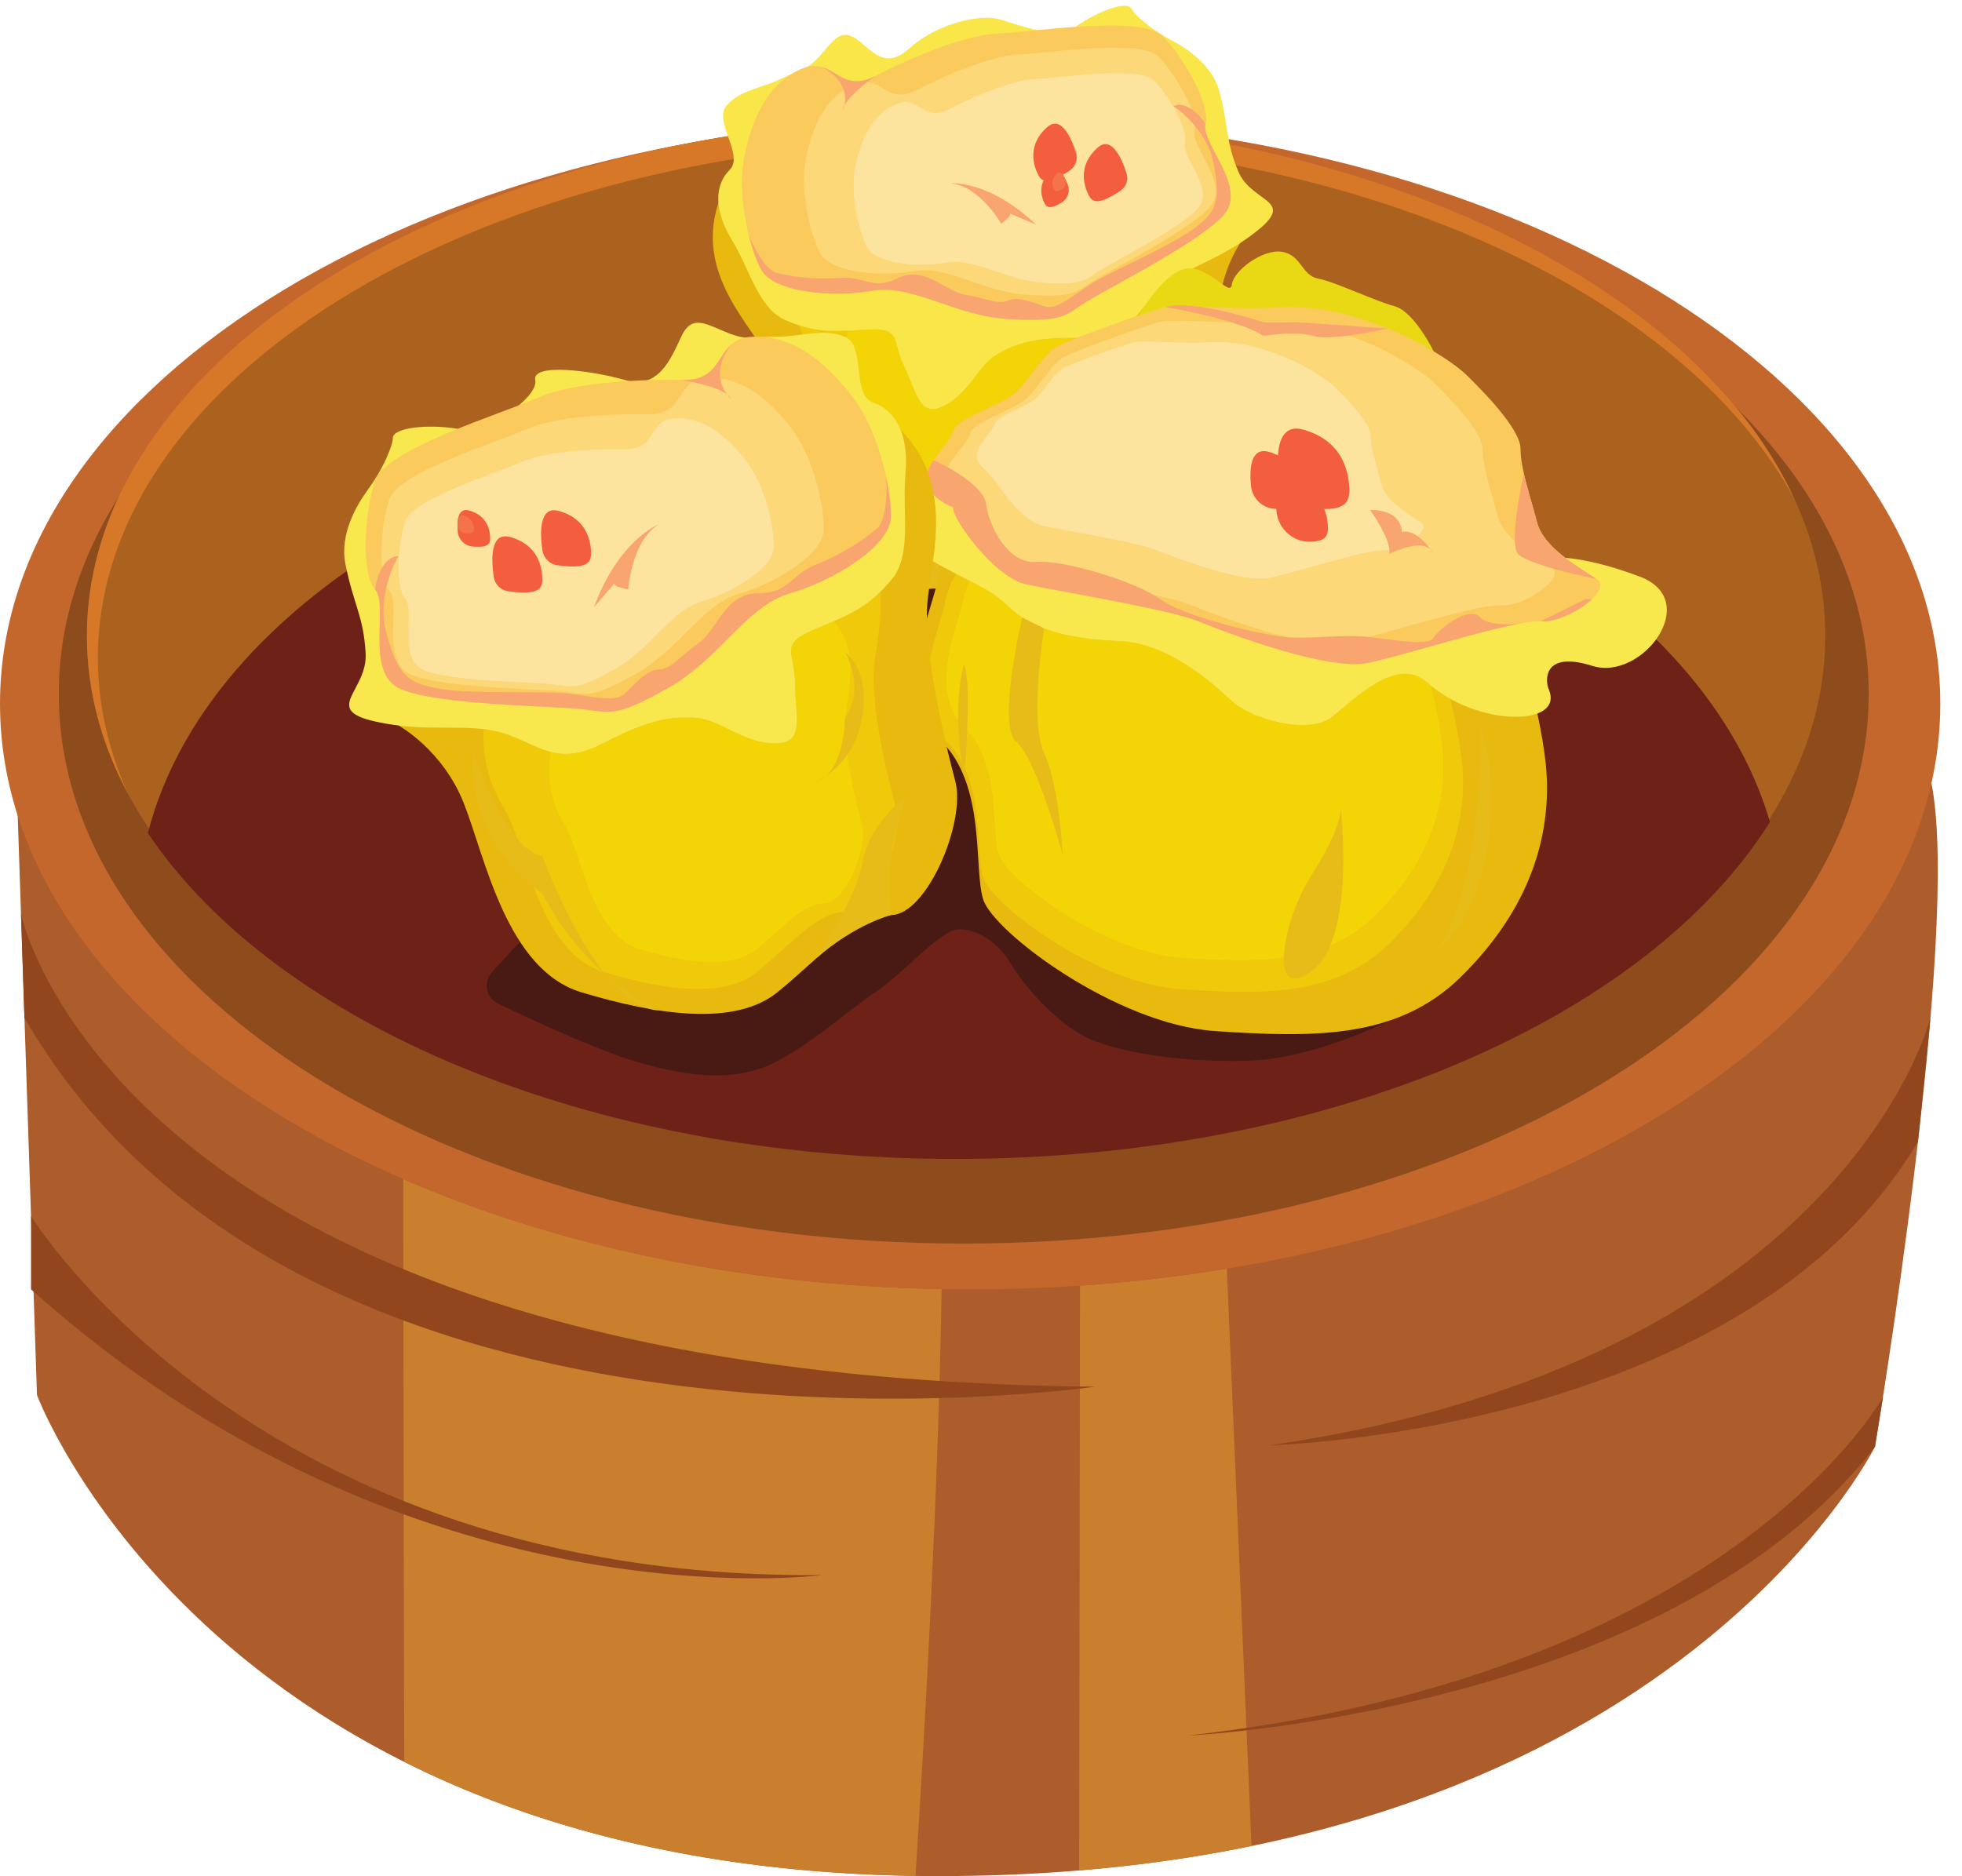
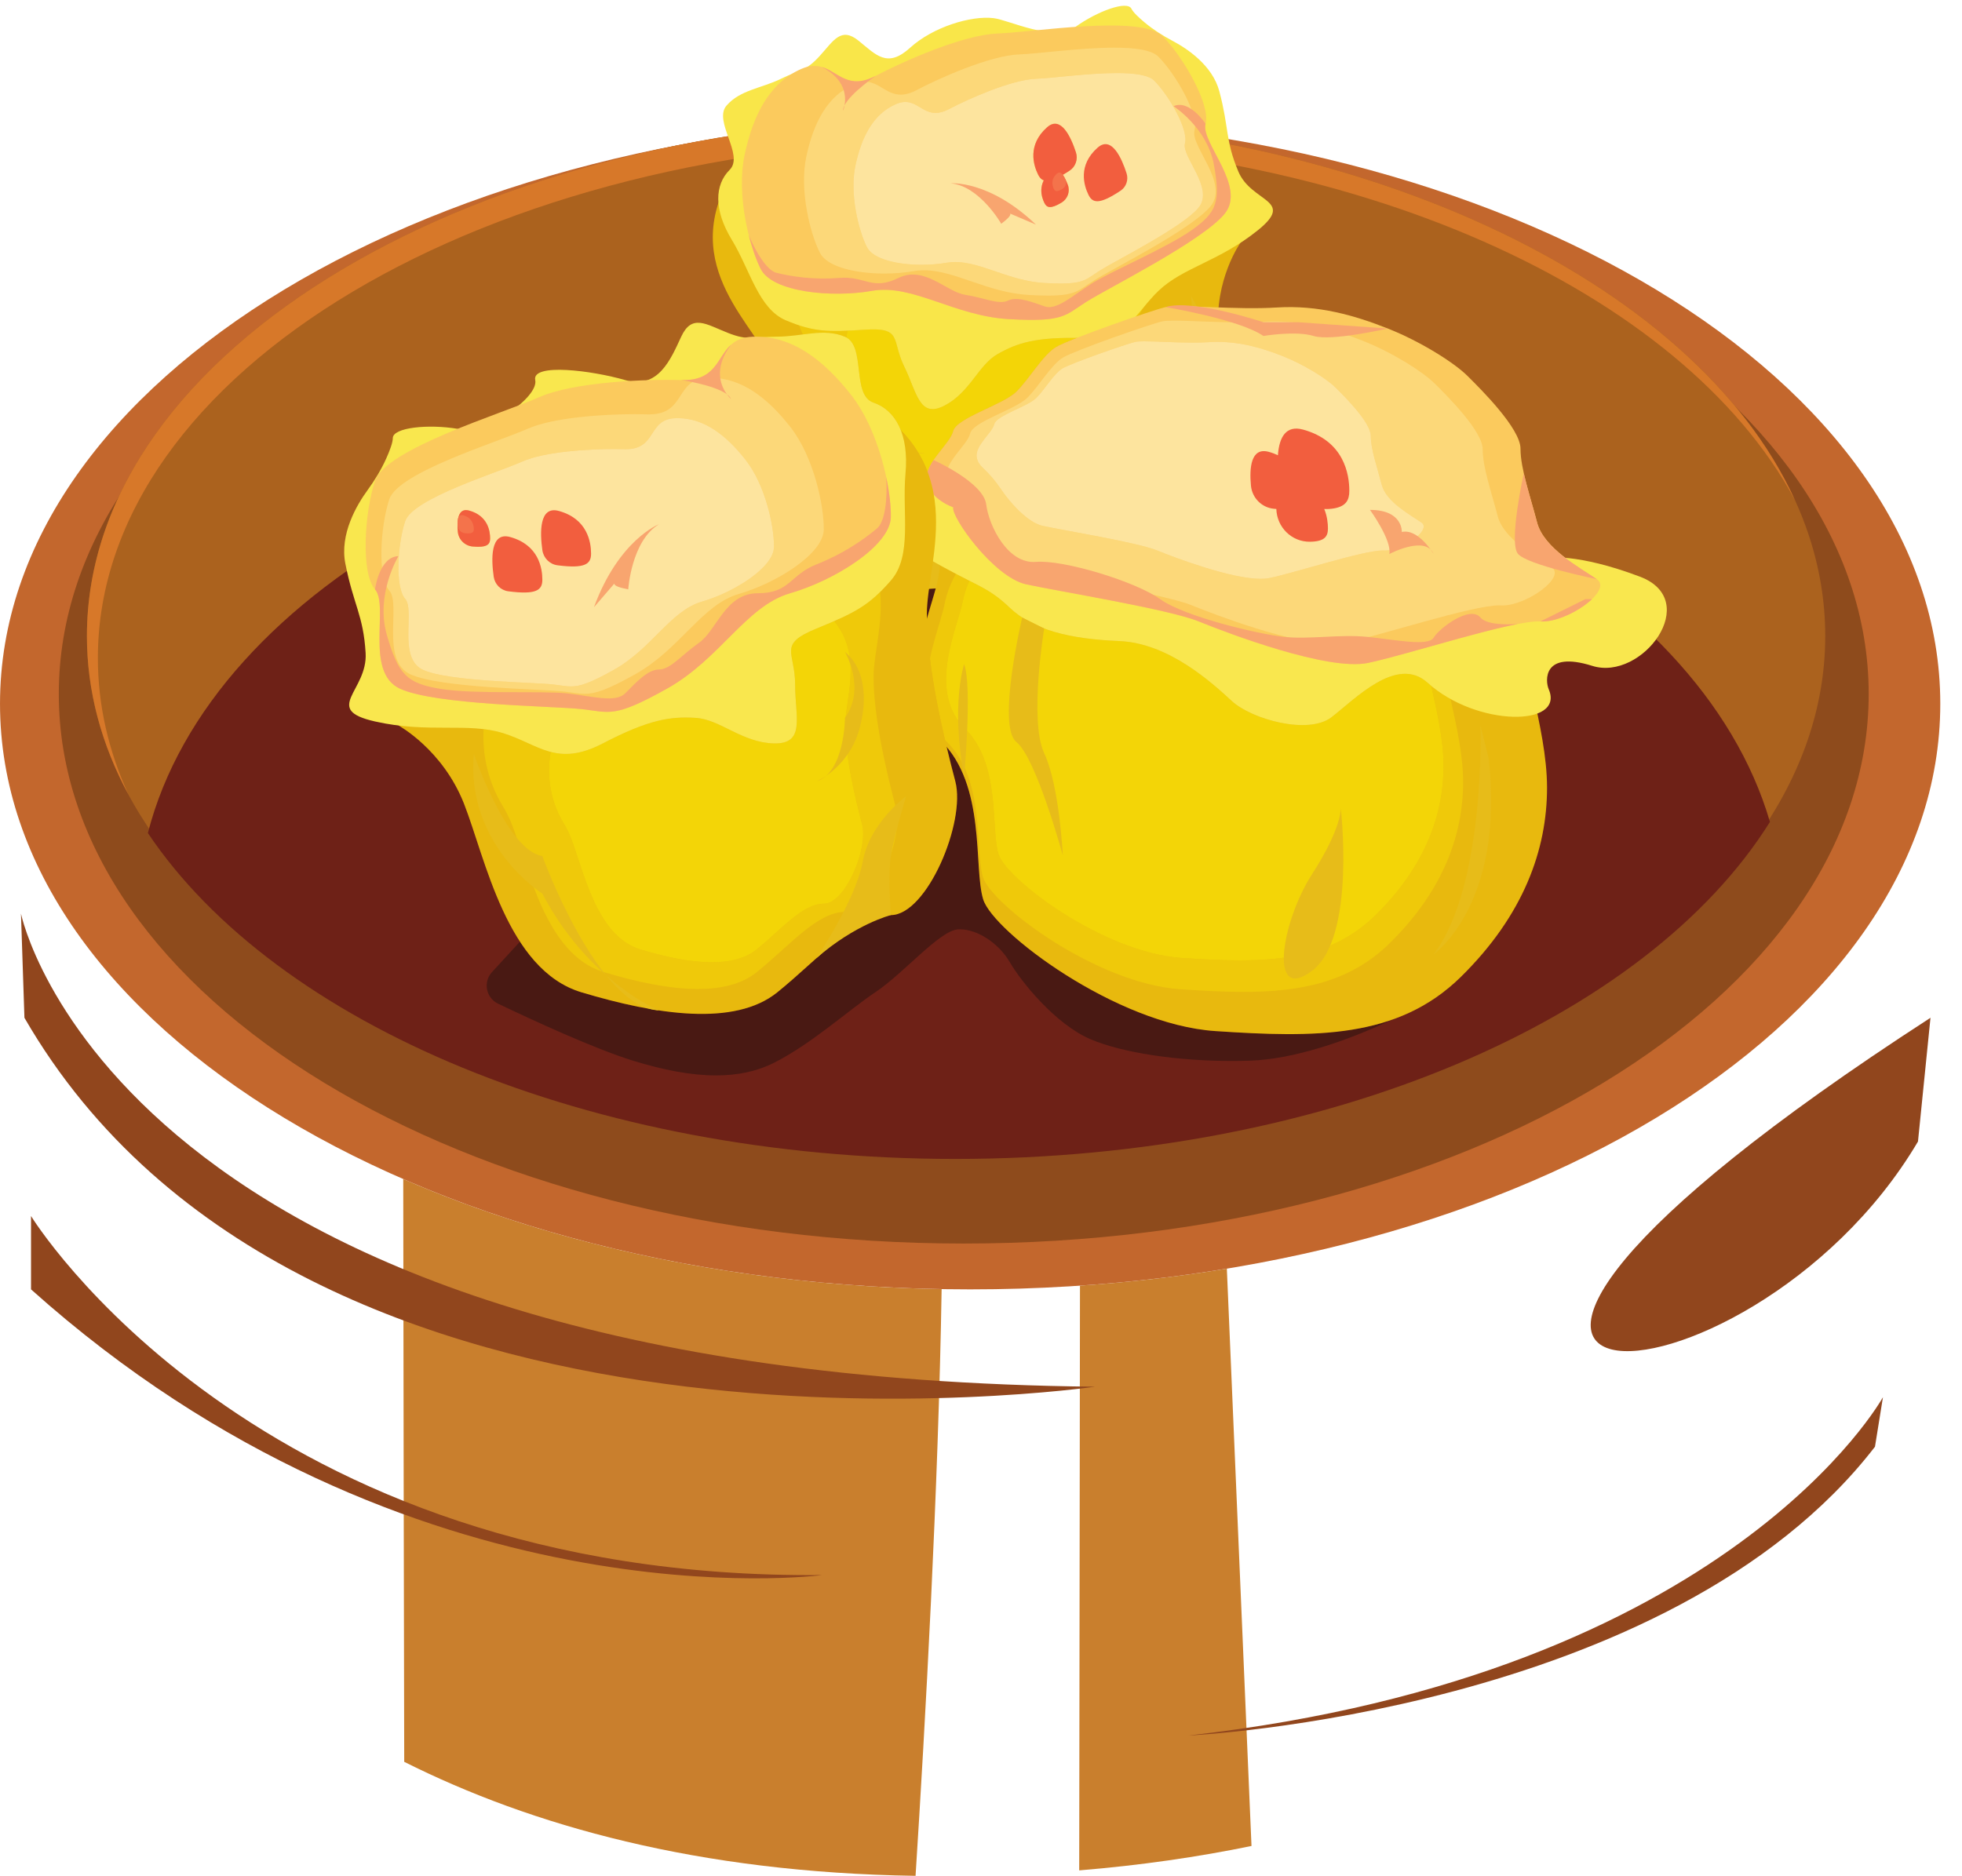
<svg xmlns="http://www.w3.org/2000/svg" height="485.6" preserveAspectRatio="xMidYMid meet" version="1.0" viewBox="46.6 54.1 507.7 485.6" width="507.7" zoomAndPan="magnify">
  <g>
    <g>
-       <path d="M 50.215 235.969 L 56.168 415.172 C 56.168 415.172 102.473 539.688 289.676 539.688 C 476.879 539.688 531.781 428.555 531.781 428.555 C 531.781 428.555 554.273 294.934 546.336 256.566 L 50.215 235.969" fill="#ac5d2b" />
-     </g>
+       </g>
    <g>
      <path d="M 283.516 539.621 C 227.246 538.785 184.035 526.586 151.199 510.113 C 151.109 468.863 151 412.711 150.945 359.27 C 190.348 376.43 238.328 386.855 290.262 387.762 C 289.418 439.641 286 500.637 283.516 539.621" fill="#c97f2d" />
    </g>
    <g>
      <path d="M 325.863 538.211 C 325.914 502.734 325.996 443.871 326.062 386.867 C 339.051 385.984 351.758 384.496 364.066 382.465 L 370.445 531.891 C 356.664 534.727 341.828 536.895 325.863 538.211" fill="#c97f2d" />
    </g>
    <g>
      <path d="M 548.68 236.254 C 548.68 319.965 436.285 387.828 297.641 387.828 C 158.996 387.828 46.602 319.965 46.602 236.254 C 46.602 152.539 158.996 84.68 297.641 84.68 C 436.285 84.68 548.68 152.539 548.68 236.254" fill="#c3672d" />
    </g>
    <g>
      <path d="M 530.156 233.723 C 530.156 312.281 425.316 375.965 295.984 375.965 C 166.656 375.965 61.816 312.281 61.816 233.723 C 61.816 155.164 166.656 91.477 295.984 91.477 C 425.316 91.477 530.156 155.164 530.156 233.723" fill="#8e4b1c" />
    </g>
    <g>
      <path d="M 518.91 218.723 C 518.91 292.754 418.215 352.77 294 352.77 C 169.789 352.77 69.094 292.754 69.094 218.723 C 69.094 144.691 169.789 84.68 294 84.68 C 418.215 84.68 518.91 144.691 518.91 218.723" fill="#ab621e" />
    </g>
    <g>
      <path d="M 71.926 224.418 C 71.926 150.387 172.621 90.375 296.836 90.375 C 397.047 90.375 481.941 129.441 511.008 183.414 C 485.004 126.516 397.707 84.68 294 84.68 C 169.789 84.68 69.094 144.691 69.094 218.723 C 69.094 233.027 72.867 246.805 79.828 259.727 C 74.684 248.477 71.926 236.641 71.926 224.418" fill="#d77829" />
    </g>
    <g>
      <path d="M 84.867 269.715 C 117.992 319.141 199.051 354.066 293.805 354.066 C 390.387 354.066 472.738 317.781 504.602 266.836 C 486.379 204.453 399.531 157.18 295.129 157.18 C 189.125 157.18 101.227 205.91 84.867 269.715" fill="#6e2117" />
    </g>
    <g>
      <path d="M 52.027 290.555 C 52.027 290.555 76.27 410.395 329.949 413.02 C 329.949 413.02 125.27 442.844 52.922 317.531 L 52.027 290.555" fill="#91461d" />
    </g>
    <g>
      <path d="M 54.629 368.844 C 54.629 368.844 112.285 463.098 259.312 461.777 C 259.312 461.777 153.062 476.008 54.629 387.828 L 54.629 368.844" fill="#91461d" />
    </g>
    <g>
-       <path d="M 546.145 317.531 C 546.145 317.531 524.148 406.418 375.281 428.164 C 375.281 428.164 498.242 425.184 542.91 349.562 L 546.145 317.531" fill="#91461d" />
+       <path d="M 546.145 317.531 C 375.281 428.164 498.242 425.184 542.91 349.562 L 546.145 317.531" fill="#91461d" />
    </g>
    <g>
      <path d="M 533.844 415.734 C 533.844 415.734 494.379 487.48 354.133 503.301 C 354.133 503.301 478.621 497.488 531.781 428.555 L 533.844 415.734" fill="#91461d" />
    </g>
    <g>
      <path d="M 231.891 332.449 C 225.363 332.449 218.164 331.027 210.383 328.629 C 200.395 325.543 184.293 318.094 175.477 313.875 C 172.34 312.375 171.559 308.27 173.91 305.707 L 181.148 297.828 C 185.141 303.969 190.246 308.895 197.074 310.941 C 207.738 314.145 218.688 316.527 228.215 316.531 C 235.969 316.531 242.781 314.949 247.742 310.941 C 258.797 302.008 267.82 290.953 277.129 290.953 C 286.438 290.953 296.57 266.91 293.809 256.359 C 293.133 253.797 292.352 250.75 291.555 247.406 C 301.59 259.301 298.562 278.945 301.023 286.902 C 303.598 295.227 335.352 319.258 361.098 320.973 C 367.73 321.414 374.078 321.762 380.129 321.762 C 389.801 321.762 398.703 320.871 406.781 318.047 C 395.012 323.609 381.301 328.238 370.156 328.629 C 368.543 328.684 366.926 328.711 365.309 328.711 C 351.09 328.711 336.969 326.574 328.805 323.09 C 319.711 319.211 310.84 308.195 307.922 303.168 C 305.098 298.297 299.605 294.633 294.98 294.633 C 294.828 294.633 294.68 294.637 294.527 294.645 C 289.812 294.895 280.469 305.988 273.238 310.828 C 266.008 315.664 256.723 324.211 246.883 329.18 C 242.387 331.449 237.375 332.453 231.891 332.449 M 420.188 310.824 C 420.785 310.363 421.375 309.887 421.961 309.387 C 421.465 309.914 420.879 310.395 420.188 310.824 M 286.449 214.238 C 286.441 213.816 286.438 213.402 286.438 212.992 C 286.438 211.047 286.672 208.867 286.992 206.52 C 287.512 206.477 288.094 206.441 288.734 206.422 C 288.117 208.676 287.266 211.34 286.449 214.238" fill="#491913" />
    </g>
    <g>
      <path d="M 367.578 116.953 C 367.578 116.953 360.793 126.461 361.895 140 C 362.992 153.543 369.957 179.059 356.641 191.387 C 343.324 203.715 328.207 214.238 315.758 211.398 C 303.312 208.559 291.664 203.203 284.156 206.879 C 276.645 210.555 258.973 195.156 257.035 185.555 C 255.102 175.953 251.445 159.078 245.852 147.652 C 240.258 136.227 219.812 119.867 239.273 94.215 C 258.734 68.562 340.754 93.055 340.754 93.055 L 367.578 116.953" fill="#e8b90e" />
    </g>
    <g>
      <path d="M 265.617 141.438 C 265.5 141.371 265.375 141.312 265.246 141.258 C 263.383 140.48 261.52 140.219 259.621 140.219 C 257.906 140.219 256.16 140.43 254.363 140.66 C 254.004 139.895 253.664 139.109 253.363 138.305 C 256.59 139.383 259.309 139.766 262.938 139.766 C 263.867 139.766 264.859 139.742 265.934 139.695 C 265.793 140.285 265.691 140.867 265.617 141.438 M 340.539 136.008 C 341.285 135.176 342.008 134.285 342.762 133.371 C 341.832 134.762 341.273 135.738 341.258 135.766 C 341.02 135.844 340.781 135.926 340.539 136.008" fill="#efc90a" />
    </g>
    <g>
      <path d="M 286.629 176.211 C 285.227 172.496 283.027 168.855 279.695 165.43 C 278.266 161.789 275.793 159.383 272.617 158.305 C 266.992 156.391 270.598 144.156 265.617 141.438 C 265.691 140.867 265.793 140.285 265.934 139.695 C 267.273 139.637 268.746 139.551 270.395 139.438 C 271.215 139.383 271.945 139.355 272.598 139.355 C 279.754 139.355 277.5 142.656 280.566 148.922 C 283.289 154.48 284.152 159.984 287.938 159.984 C 288.805 159.984 289.824 159.695 291.055 159.055 C 297.66 155.602 299.746 148.57 304.797 145.715 C 309.441 143.09 313.84 141.555 323.945 141.555 C 324.363 141.555 324.789 141.555 325.227 141.562 C 322.711 142.551 320.754 143.391 319.902 143.898 C 316.469 145.938 313.039 152.066 309.605 155.469 C 306.172 158.871 294.062 162.277 293.25 165.68 C 292.586 168.477 287.824 172.336 286.629 176.211" fill="#f3d507" />
    </g>
    <g>
      <path d="M 342.785 59.906 C 345.012 61.762 347.461 63.32 350.02 64.676 C 353.723 66.633 360.332 70.973 362.129 77.742 C 364.66 87.305 363.629 90.324 367.027 98.461 C 370.422 106.602 381.977 105.734 372.062 113.719 C 362.152 121.707 352.801 123.312 346.5 129.262 C 340.199 135.215 338.859 141.887 326.734 141.59 C 314.609 141.293 309.852 142.859 304.797 145.715 C 299.746 148.57 297.66 155.602 291.055 159.055 C 284.453 162.504 283.91 155.754 280.566 148.922 C 277.223 142.086 280.211 138.781 270.395 139.438 C 260.582 140.098 257.035 139.984 249.949 137.004 C 242.867 134.027 240.715 123.98 235.977 116.184 C 231.238 108.391 231.531 101.926 235.402 98.07 C 239.273 94.215 231.07 85.453 234.617 81.406 C 238.164 77.359 243.52 77.004 248.73 74.477 C 253.941 71.945 255.145 72.516 258.734 68.562 C 262.328 64.605 264.219 60.938 268.809 64.668 C 273.398 68.402 276.227 71.797 282.125 66.441 C 288.023 61.082 297.895 58.082 303.715 58.797 C 307.789 59.297 319.281 65.078 324.891 61.059 C 330.496 57.035 338.289 54.137 339.383 56.367 C 339.828 57.281 341.254 58.629 342.785 59.906" fill="#f9e649" />
    </g>
    <g>
      <path d="M 273.238 73.715 C 279.934 70.168 295.684 63.098 304.738 62.773 C 313.793 62.449 341.957 57.867 347.465 63.469 C 352.973 69.07 359.891 81.324 358.559 86.133 C 357.227 90.945 369.262 102.348 363.508 109.418 C 357.754 116.488 333.312 128.676 327.688 132.238 C 322.059 135.801 321.961 137.484 307.762 136.707 C 293.559 135.934 282.781 127.523 272.273 129.375 C 261.77 131.223 246.484 129.723 243.449 123.719 C 240.414 117.719 237.109 104.383 239.273 94.215 C 241.438 84.047 245.59 75.586 253.941 71.945 C 257.914 70.215 260.301 71.684 262.738 73.148 C 265.434 74.77 268.195 76.387 273.238 73.715" fill="#fbca5d" />
    </g>
    <g>
      <path d="M 317.84 130.609 C 316.461 130.609 314.844 130.559 312.918 130.453 C 302.141 129.863 293.703 124.051 285.664 124.051 C 284.781 124.051 283.906 124.121 283.035 124.277 C 280.699 124.688 278.082 124.902 275.449 124.902 C 268.109 124.902 260.641 123.234 258.758 119.516 C 256.199 114.461 253.418 103.227 255.242 94.664 C 257.062 86.102 260.559 78.973 267.594 75.91 C 268.676 75.441 269.613 75.25 270.461 75.25 C 272.242 75.25 273.609 76.086 275.004 76.926 C 276.395 77.762 277.812 78.598 279.68 78.598 C 280.855 78.598 282.207 78.27 283.844 77.402 C 289.484 74.414 302.746 68.457 310.371 68.184 C 315.145 68.016 326.215 66.438 334.969 66.438 C 340.211 66.438 344.621 67.004 346.359 68.77 C 350.996 73.488 356.824 83.809 355.703 87.859 C 354.582 91.91 364.715 101.516 359.871 107.469 C 355.023 113.422 334.441 123.688 329.699 126.688 C 325.723 129.207 325.027 130.609 317.84 130.609 M 293.773 121.918 C 300.598 121.918 307.762 126.852 316.914 127.352 C 318.547 127.441 319.918 127.484 321.086 127.484 C 327.191 127.484 327.785 126.293 331.16 124.156 C 335.184 121.605 352.656 112.895 356.77 107.84 C 360.887 102.785 352.281 94.629 353.234 91.191 C 354.184 87.754 349.238 78.992 345.301 74.988 C 343.824 73.488 340.082 73.008 335.633 73.008 C 328.199 73.008 318.805 74.344 314.754 74.488 C 308.277 74.719 297.02 79.777 292.23 82.312 C 290.84 83.051 289.691 83.328 288.695 83.328 C 287.109 83.328 285.906 82.617 284.727 81.91 C 283.543 81.199 282.379 80.488 280.867 80.488 C 280.148 80.488 279.352 80.648 278.434 81.047 C 272.461 83.648 269.496 89.699 267.949 96.969 C 266.398 104.238 268.762 113.773 270.934 118.066 C 272.531 121.223 278.871 122.637 285.102 122.637 C 287.34 122.637 289.559 122.457 291.543 122.105 C 292.285 121.977 293.027 121.918 293.773 121.918" fill="#fcd879" />
    </g>
    <g>
      <path d="M 321.086 127.484 C 319.918 127.484 318.547 127.441 316.914 127.352 C 307.762 126.852 300.598 121.918 293.773 121.918 C 293.027 121.918 292.285 121.977 291.543 122.105 C 289.559 122.457 287.34 122.637 285.102 122.637 C 278.871 122.637 272.531 121.223 270.934 118.066 C 268.762 113.773 266.398 104.238 267.949 96.969 C 269.496 89.699 272.461 83.648 278.434 81.047 C 279.352 80.648 280.148 80.488 280.867 80.488 C 282.379 80.488 283.543 81.199 284.727 81.91 C 285.906 82.617 287.109 83.328 288.695 83.328 C 289.691 83.328 290.84 83.051 292.23 82.312 C 297.02 79.777 308.277 74.719 314.754 74.488 C 318.805 74.344 328.199 73.008 335.633 73.008 C 340.082 73.008 343.824 73.488 345.301 74.988 C 349.238 78.992 354.184 87.754 353.234 91.191 C 352.281 94.629 360.887 102.785 356.77 107.84 C 352.656 112.895 335.184 121.605 331.16 124.156 C 327.785 126.293 327.191 127.484 321.086 127.484 M 316.691 100.777 C 315.492 103.129 316.262 105.422 316.848 106.621 C 317.172 107.277 317.59 107.699 318.332 107.699 C 319.004 107.699 319.938 107.355 321.305 106.531 C 322.871 105.59 323.566 103.652 322.918 101.941 C 322.672 101.285 322.375 100.609 322.031 100.004 C 321.914 99.766 321.781 99.539 321.641 99.348 C 322.176 99.035 322.762 98.672 323.395 98.254 C 324.938 97.234 325.59 95.297 325.016 93.539 C 324.012 90.465 322.148 86.125 319.605 86.125 C 318.965 86.125 318.281 86.402 317.559 87.039 C 312.391 91.617 314.035 96.855 315.207 99.25 C 315.574 99.996 316.02 100.547 316.691 100.777" fill="#fde49e" />
    </g>
    <g>
      <path d="M 336.566 103.461 C 338.035 102.48 338.656 100.637 338.117 98.953 C 336.879 95.109 334.254 89.105 330.617 92.324 C 325.449 96.902 327.094 102.141 328.266 104.535 C 329.305 106.656 331 107.164 336.566 103.461" fill="#f25e3e" />
    </g>
    <g>
      <path d="M 323.395 98.254 C 324.938 97.234 325.59 95.297 325.016 93.539 C 323.762 89.691 321.152 83.859 317.559 87.039 C 312.391 91.617 314.035 96.855 315.207 99.25 C 316.238 101.359 317.918 101.871 323.395 98.254" fill="#f25e3e" />
    </g>
    <g>
      <path d="M 321.305 106.531 C 322.871 105.59 323.566 103.652 322.918 101.941 C 322.016 99.547 320.449 96.82 318.387 98.648 C 315.012 101.637 316.082 105.055 316.848 106.621 C 317.465 107.875 318.43 108.266 321.305 106.531" fill="#f25e3e" />
    </g>
    <g>
      <path d="M 322.031 100.004 C 321.902 99.777 321.766 99.559 321.625 99.355 C 321.629 99.355 321.637 99.352 321.641 99.348 C 321.781 99.539 321.914 99.766 322.031 100.004" fill="#feebba" />
    </g>
    <g>
      <path d="M 321.625 99.355 C 321.57 99.281 321.516 99.203 321.461 99.133 C 321.52 99.199 321.582 99.27 321.641 99.348 C 321.637 99.352 321.629 99.355 321.625 99.355" fill="#f4734b" />
    </g>
    <g>
      <path d="M 320.051 103.566 C 319.68 103.566 319.473 103.355 319.312 103.031 C 318.934 102.254 318.398 100.551 320.078 99.062 C 320.312 98.855 320.535 98.766 320.742 98.766 C 321.004 98.766 321.242 98.906 321.461 99.133 C 321.516 99.203 321.57 99.281 321.625 99.355 C 321.766 99.559 321.902 99.777 322.031 100.004 C 322.145 100.23 322.246 100.469 322.332 100.703 C 322.656 101.551 322.309 102.516 321.531 102.984 C 320.852 103.395 320.383 103.566 320.051 103.566" fill="#f4734b" />
    </g>
    <g>
      <path d="M 354.754 130.598 C 354.754 130.598 357.742 154.105 350.887 158.926 C 350.887 158.926 354.914 196.234 342.324 203.078 C 342.324 203.078 354.082 189.926 354.727 166.773 C 354.727 166.773 365.785 148.898 354.754 130.598" fill="#e7bc19" />
    </g>
    <g>
      <path d="M 304.105 208.262 C 304.105 208.262 290.004 200.195 284.539 192.801 C 279.078 185.406 268.84 183.617 268.84 183.617 C 268.84 183.617 275.422 190.719 278.121 194.547 C 280.82 198.375 284.156 206.879 284.156 206.879 C 284.156 206.879 292.453 205.129 304.105 208.262" fill="#e7bc19" />
    </g>
    <g>
      <path d="M 266.84 147.234 C 266.84 147.234 266.059 156.926 273.578 160.996 C 273.578 160.996 279.184 172.367 286.039 171.355 C 286.039 171.355 276.941 171.895 270.551 163.414 C 270.551 163.414 263.285 155.027 266.84 147.234" fill="#e7bc19" />
    </g>
    <g>
      <path d="M 247.523 124.715 C 251.598 125.711 257.18 126.559 263.852 126.031 C 270.523 125.508 272.273 129.375 279.051 126.059 C 285.824 122.742 291.391 129.621 296.383 130.406 C 301.371 131.188 305.059 133.07 307.477 131.887 C 309.895 130.699 313.945 132.402 316.98 133.422 C 320.016 134.445 324.141 130.637 329.043 127.52 C 333.949 124.398 348.484 118.258 354.988 113.656 C 361.488 109.055 362.465 106.348 360.723 96.746 C 358.98 87.148 350.273 81.59 350.273 81.59 C 354.355 79.734 358.559 86.133 358.559 86.133 C 357.227 90.945 369.262 102.348 363.508 109.418 C 357.754 116.488 333.312 128.676 327.688 132.238 C 322.059 135.801 321.961 137.484 307.762 136.707 C 293.559 135.934 282.781 127.523 272.273 129.375 C 261.77 131.223 246.484 129.723 243.449 123.719 C 242.359 121.57 241.242 118.465 240.348 114.91 C 242.289 119.637 245.168 124.141 247.523 124.715" fill="#f8a56f" />
    </g>
    <g>
      <path d="M 305.688 112.016 C 305.688 112.016 300.098 102.223 292.629 101.555 C 292.629 101.555 302.555 100.66 314.672 112.238 L 307.676 109.246 C 307.676 109.246 309.312 109.309 305.688 112.016" fill="#f8a56f" />
    </g>
    <g>
      <path d="M 259.219 71.434 C 263.512 72.656 266.078 77.508 273.238 73.715 C 273.238 73.715 266.781 78.137 265.145 81.363 C 265.551 79.105 265.434 74.574 259.219 71.434" fill="#f8a56f" />
    </g>
    <g>
      <path d="M 264.766 82.762 C 264.746 82.34 264.891 81.867 265.145 81.363 C 264.992 82.223 264.766 82.762 264.766 82.762" fill="#f8a56f" />
    </g>
    <g>
      <path d="M 288.961 180.918 C 288.961 180.918 291.488 195.742 288.961 205.574 C 286.434 215.41 278.285 234.16 290.082 245.812 C 301.879 257.465 298.449 278.578 301.023 286.902 C 303.598 295.227 335.352 319.258 361.098 320.973 C 386.844 322.688 408.301 322.996 424.605 306.965 C 440.914 290.934 446.922 273.941 446.922 257.98 C 446.922 242.016 439.195 223.051 440.055 211.078 C 440.914 199.105 309.512 171.309 288.961 180.918" fill="#e8b90e" />
    </g>
    <g>
      <path d="M 368.332 310.828 C 363.184 310.828 357.777 310.531 352.129 310.152 C 330.203 308.691 303.164 288.23 300.969 281.141 C 298.777 274.051 301.699 256.074 291.656 246.152 C 291.477 245.973 291.301 245.797 291.133 245.613 C 289.629 239.145 288.125 231.73 287.238 224.578 C 288.238 219.723 289.844 215.211 290.699 211.887 C 290.805 211.469 290.902 211.039 290.988 210.602 C 291.559 207.734 292.574 205.051 293.957 202.629 C 295.254 203.305 296.395 203.883 297.426 204.406 C 296.668 206.086 296.09 207.879 295.715 209.754 C 295.637 210.16 295.547 210.559 295.445 210.949 C 293.449 218.711 287.02 233.512 296.332 242.711 C 305.645 251.91 302.938 268.578 304.969 275.148 C 307 281.719 332.07 300.688 352.395 302.043 C 357.629 302.395 362.641 302.668 367.414 302.668 C 381.176 302.668 392.973 300.383 402.531 290.988 C 415.402 278.332 420.145 264.918 420.145 252.316 C 420.145 245.695 418.465 238.422 416.965 231.641 C 418.516 232.93 420.199 234.059 421.957 235.031 C 423.527 242.113 425.207 249.637 425.207 256.512 C 425.207 270.105 420.094 284.574 406.207 298.227 C 395.898 308.359 383.176 310.828 368.332 310.828" fill="#efc90a" />
    </g>
    <g>
      <path d="M 367.414 302.668 C 362.641 302.668 357.629 302.395 352.395 302.043 C 332.07 300.688 307 281.719 304.969 275.148 C 302.938 268.578 305.645 251.91 296.332 242.711 C 287.02 233.512 293.449 218.711 295.445 210.949 C 295.547 210.559 295.637 210.16 295.715 209.754 C 296.09 207.879 296.668 206.086 297.426 204.406 C 301.766 206.605 304.172 207.84 307.887 211.391 C 313.895 217.129 323.336 219.496 336.211 220.027 C 349.082 220.559 360.246 230.859 365.391 235.578 C 368.941 238.836 376.98 241.77 383.602 241.77 C 386.578 241.77 389.27 241.176 391.137 239.75 C 395.773 236.199 403.328 228.5 410.199 228.5 C 412.23 228.5 414.203 229.172 416.023 230.824 C 416.332 231.102 416.645 231.375 416.965 231.641 C 418.465 238.422 420.145 245.695 420.145 252.316 C 420.145 264.918 415.402 278.332 402.531 290.988 C 392.973 300.383 381.176 302.668 367.414 302.668" fill="#f3d507" />
    </g>
    <g>
-       <path d="M 341.258 135.766 C 341.258 135.766 348.227 123.582 354.234 123.582 C 360.238 123.582 364.949 131.184 365.391 127.664 C 365.836 124.148 373.387 118.43 378.398 119.289 C 383.41 120.148 383.41 125.414 387.703 126.215 C 391.996 127.012 402.293 131.973 407.441 133.355 C 412.59 134.738 417.582 145.035 417.582 145.035 C 417.582 145.035 345.445 151.383 341.258 135.766" fill="#e9d915" />
-     </g>
+       </g>
    <g>
      <path d="M 286.434 176.578 C 286.434 176.578 273.559 190.961 286.434 198.465 C 299.305 205.969 301.879 205.652 307.887 211.391 C 313.895 217.129 323.336 219.496 336.211 220.027 C 349.082 220.559 360.246 230.859 365.391 235.578 C 370.539 240.301 385.129 244.348 391.137 239.75 C 397.145 235.148 408.047 223.586 416.023 230.824 C 428.586 242.219 451.586 242.316 447.355 232.496 C 446.438 230.363 445.762 222.395 458.637 226.449 C 471.508 230.5 487.258 209.523 470.949 203.355 C 454.645 197.188 446.922 198.465 446.922 198.465 L 286.434 176.578" fill="#f9e74e" />
    </g>
    <g>
      <path d="M 293.297 185.418 C 292.438 187.461 303.598 203.496 312.18 205.352 C 320.762 207.203 349.082 211.793 356.809 214.945 C 364.531 218.094 390.277 227.832 400.578 225.688 C 410.875 223.539 438.34 214.516 445.203 214.945 C 452.07 215.371 464.086 206.922 459.793 204 C 455.504 201.078 446.062 195.977 444.348 189.336 C 442.629 182.699 440.055 175.457 440.055 170.227 C 440.055 164.996 429.758 154.789 426.324 151.387 C 422.891 147.98 414.309 142.535 405.727 139.133 C 397.145 135.73 387.703 133.008 376.977 133.688 C 371.73 134.02 365.566 133.812 360.234 133.609 C 354.652 133.395 349.98 133.18 348.227 133.582 C 344.793 134.367 323.336 141.855 319.902 143.898 C 316.469 145.938 313.039 152.066 309.605 155.469 C 306.172 158.871 294.062 162.277 293.25 165.68 C 292.438 169.082 285.574 174.051 286.434 178.715 C 287.289 183.379 293.297 185.418 293.297 185.418" fill="#fbca5d" />
    </g>
    <g>
      <path d="M 391.508 220.777 C 380.91 220.777 361.359 213.363 355.066 210.797 C 348.09 207.953 322.504 203.805 314.746 202.129 C 309.582 201.016 303.379 194.203 300.047 189.242 C 298.195 186.484 296.059 183.938 293.621 181.68 C 292.625 180.758 291.766 179.562 291.488 178.066 C 290.715 173.855 296.918 169.367 297.648 166.289 C 298.383 163.219 309.324 160.141 312.422 157.066 C 315.523 153.992 318.625 148.461 321.727 146.613 C 324.828 144.77 344.211 138.004 347.312 137.293 C 347.965 137.145 349.059 137.09 350.469 137.09 C 352.5 137.09 355.188 137.203 358.164 137.32 C 361.141 137.434 364.398 137.547 367.574 137.547 C 369.539 137.547 371.477 137.504 373.285 137.391 C 374.297 137.324 375.297 137.293 376.281 137.293 C 384.746 137.293 392.316 139.555 399.258 142.309 C 407.012 145.383 414.766 150.305 417.867 153.379 C 420.969 156.453 430.273 165.676 430.273 170.398 C 430.273 175.125 432.598 181.664 434.148 187.664 C 435.699 193.66 444.227 198.27 448.105 200.91 C 451.887 203.484 441.648 210.812 435.387 210.812 C 435.23 210.812 435.074 210.809 434.926 210.797 C 434.781 210.789 434.629 210.785 434.465 210.785 C 427.586 210.785 403.695 218.605 394.609 220.5 C 393.699 220.691 392.656 220.777 391.508 220.777 M 342.68 142.441 C 341.645 142.441 340.84 142.48 340.363 142.59 C 338.086 143.113 323.848 148.082 321.566 149.438 C 319.289 150.793 317.012 154.859 314.734 157.117 C 312.457 159.375 304.418 161.633 303.879 163.895 C 303.344 166.152 298.785 169.449 299.355 172.543 C 299.559 173.641 300.188 174.52 300.922 175.195 C 302.711 176.855 304.281 178.727 305.641 180.75 C 308.09 184.398 312.645 189.402 316.441 190.219 C 322.137 191.449 340.934 194.496 346.059 196.586 C 350.684 198.473 365.047 203.918 372.832 203.918 C 373.676 203.922 374.438 203.855 375.109 203.715 C 381.785 202.324 399.336 196.578 404.391 196.578 C 404.508 196.578 404.621 196.582 404.727 196.586 C 404.836 196.594 404.949 196.598 405.066 196.598 C 409.664 196.598 417.184 191.215 414.406 189.324 C 411.559 187.383 405.293 184 404.156 179.594 C 403.016 175.188 401.309 170.383 401.309 166.91 C 401.309 163.441 394.473 156.664 392.195 154.406 C 389.914 152.148 384.219 148.535 378.523 146.273 C 373.422 144.254 367.863 142.59 361.645 142.59 C 360.922 142.59 360.188 142.613 359.445 142.66 C 358.113 142.746 356.695 142.777 355.254 142.777 C 352.918 142.777 350.52 142.691 348.332 142.609 C 346.148 142.523 344.172 142.441 342.68 142.441" fill="#fcd879" />
    </g>
    <g>
      <path d="M 372.832 203.918 C 365.047 203.918 350.684 198.473 346.059 196.586 C 340.934 194.496 322.137 191.449 316.441 190.219 C 312.645 189.402 308.09 184.398 305.641 180.75 C 304.281 178.727 302.711 176.855 300.922 175.195 C 300.188 174.52 299.559 173.641 299.355 172.543 C 298.785 169.449 303.344 166.152 303.879 163.895 C 304.418 161.633 312.457 159.375 314.734 157.117 C 317.012 154.859 319.289 150.793 321.566 149.438 C 323.848 148.082 338.086 143.113 340.363 142.59 C 340.84 142.48 341.645 142.441 342.68 142.441 C 344.172 142.441 346.148 142.523 348.332 142.609 C 350.52 142.691 352.918 142.777 355.254 142.777 C 356.695 142.777 358.113 142.746 359.445 142.66 C 360.188 142.613 360.922 142.59 361.645 142.59 C 367.863 142.59 373.422 144.254 378.523 146.273 C 384.219 148.535 389.914 152.148 392.195 154.406 C 394.473 156.664 401.309 163.441 401.309 166.91 C 401.309 170.383 403.016 175.188 404.156 179.594 C 405.293 184 411.559 187.383 414.406 189.324 C 417.184 191.215 409.664 196.598 405.066 196.598 C 404.949 196.598 404.836 196.594 404.727 196.586 C 404.621 196.582 404.508 196.578 404.391 196.578 C 399.336 196.578 381.785 202.324 375.109 203.715 C 374.438 203.855 373.676 203.922 372.832 203.918" fill="#fde49e" />
    </g>
    <g>
      <path d="M 316.801 216.766 C 316.801 216.766 312.844 240.629 316.801 249.047 C 320.762 257.465 321.621 275.531 321.621 275.531 C 321.621 275.531 314.754 250.281 309.605 246.148 C 304.457 242.016 311.109 213.922 311.109 213.922 L 316.801 216.766" fill="#e7bc19" />
    </g>
    <g>
      <path d="M 393.539 263.23 C 393.539 263.23 397.531 296.809 386.102 305.383 C 374.668 313.957 378.242 292.566 386.102 280.379 C 393.961 268.191 393.539 263.23 393.539 263.23" fill="#e7bc19" />
    </g>
    <g>
      <path d="M 417.582 301.098 C 417.582 301.098 436.109 288.191 431.824 250.348 L 429.68 241.77 C 429.68 241.77 431.086 283.281 417.582 301.098" fill="#e7bc19" />
    </g>
    <g>
      <path d="M 296.082 225.992 C 296.082 225.992 292.586 236.438 296.082 255.148 C 296.082 255.148 298.227 231.617 296.082 225.992" fill="#e7bc19" />
    </g>
    <g>
      <path d="M 429.68 213.922 C 426.918 210.676 418.965 216.793 417.582 219.145 C 416.199 221.492 407.535 219.652 400.391 218.938 C 393.246 218.223 385.387 219.652 378.805 218.938 C 372.227 218.223 353.184 213.75 346.809 209.176 C 340.434 204.598 321.801 198.934 314.633 199.531 C 307.469 200.133 302.512 190.359 301.797 184.645 C 301.086 178.938 288.211 173.195 288.176 173.18 C 286.957 174.996 286.094 176.879 286.434 178.715 C 287.289 183.379 293.297 185.418 293.297 185.418 C 292.438 187.461 303.598 203.496 312.18 205.352 C 320.762 207.203 349.082 211.793 356.809 214.945 C 364.531 218.094 390.277 227.832 400.578 225.688 C 408.938 223.945 428.602 217.672 439.387 215.602 C 435.633 215.832 431.184 215.688 429.68 213.922" fill="#f8a56f" />
    </g>
    <g>
      <path d="M 458.551 209.176 L 456.828 209.176 L 445.203 214.945 C 449.352 215.203 455.375 212.219 458.551 209.176" fill="#f8a56f" />
    </g>
    <g>
      <path d="M 401.105 186.074 C 401.105 186.074 406.82 193.934 406.105 197.504 C 406.105 197.504 415.484 192.504 417.582 197.504 C 417.582 197.504 413.648 190.824 409.344 191.789 C 409.344 191.789 409.676 186.074 401.105 186.074" fill="#f8a56f" />
    </g>
    <g>
      <path d="M 348.227 133.582 C 348.227 133.582 367.387 136.777 373.527 141.062 C 373.527 141.062 381.918 139.637 386.512 141.062 C 391.102 142.492 405.727 139.133 405.727 139.133 L 382.527 137.5 L 373.527 137.5 C 373.527 137.5 355.195 131.398 348.227 133.582" fill="#f8a56f" />
    </g>
    <g>
      <path d="M 444.348 189.336 C 443.25 185.102 441.812 180.629 440.91 176.582 L 440.906 176.578 C 440.906 176.578 436.945 194.516 439.387 197.438 C 441.824 200.363 459.793 204 459.793 204 C 455.504 201.078 446.062 195.977 444.348 189.336" fill="#f8a56f" />
    </g>
    <g>
      <path d="M 383.812 165.297 C 379.312 164.055 377.688 167.352 377.309 171.562 C 377.297 171.691 377.301 171.812 377.293 171.938 C 376.586 171.602 375.809 171.297 374.93 171.055 C 370.234 169.758 369.879 175.32 370.305 179.816 C 370.605 182.977 373.098 185.496 376.262 185.785 C 376.477 185.805 376.668 185.816 376.871 185.832 C 377.008 190.566 380.84 194.391 385.605 194.316 C 389.363 194.258 390.227 192.961 390.227 190.895 C 390.227 189.598 390.047 187.73 389.27 185.844 C 390.105 185.875 390.953 185.836 391.82 185.684 C 394.957 185.121 395.758 183.492 395.758 181.152 C 395.758 176.895 394.438 168.23 383.812 165.297" fill="#f25e3e" />
    </g>
    <g>
      <path d="M 149.703 241.875 C 149.703 241.875 161.145 248.059 166.672 262.137 C 172.199 276.215 177.727 305.133 197.074 310.941 C 216.422 316.75 236.688 319.875 247.742 310.941 C 258.797 302.008 267.82 290.953 277.129 290.953 C 286.438 290.953 296.57 266.91 293.809 256.359 C 291.043 245.812 286.438 227.152 286.438 212.992 C 286.438 198.828 298.875 172.469 266.859 156.344 C 234.848 140.219 164.828 204.852 164.828 204.852 L 149.703 241.875" fill="#e8b90e" />
    </g>
    <g>
      <path d="M 227.18 310.078 C 219.738 310.078 211.188 308.215 202.855 305.715 C 187.746 301.18 183.43 278.59 179.109 267.598 C 178.398 265.777 177.559 264.129 176.652 262.641 C 172.988 256.625 171.379 249.703 171.734 242.816 C 173.465 243.023 175.148 243.352 176.805 243.867 C 181.586 245.352 185.125 247.688 189.098 248.719 C 187.984 255.027 189.062 261.602 192.445 267.156 C 193.133 268.285 193.77 269.539 194.312 270.918 C 197.59 279.266 200.867 296.41 212.336 299.855 C 218.66 301.754 225.148 303.168 230.801 303.168 C 235.398 303.168 239.438 302.23 242.379 299.855 C 248.934 294.559 254.277 288.004 259.797 288.004 C 265.316 288.004 271.324 273.75 269.688 267.496 C 268.047 261.242 265.316 250.18 265.316 241.781 C 265.316 235.141 269.93 223.973 262.465 214.863 C 267.836 212.512 270.961 210.656 274.352 207.324 C 275.148 215.547 272.652 223.602 272.652 229.211 C 272.652 240.273 276.25 254.848 278.406 263.086 C 280.566 271.324 272.652 290.105 265.383 290.105 C 258.109 290.105 251.066 298.738 242.43 305.715 C 238.559 308.848 233.234 310.078 227.18 310.078" fill="#efc90a" />
    </g>
    <g>
      <path d="M 230.801 303.168 C 225.148 303.168 218.66 301.754 212.336 299.855 C 200.867 296.41 197.59 279.266 194.312 270.918 C 193.77 269.539 193.133 268.285 192.445 267.156 C 189.062 261.602 187.984 255.027 189.098 248.719 C 190.348 249.043 191.641 249.238 193.027 249.238 C 195.73 249.238 198.793 248.496 202.602 246.516 C 212.984 241.113 218.523 239.824 224.012 239.824 C 224.855 239.824 225.695 239.852 226.555 239.902 C 233.004 240.285 238.531 246.297 246.82 246.516 C 246.949 246.52 247.07 246.52 247.191 246.52 C 255.031 246.52 252.352 239.59 252.352 231.25 C 252.352 222.781 247.742 220.938 257.879 216.793 C 259.578 216.094 261.094 215.465 262.465 214.863 C 269.93 223.973 265.316 235.141 265.316 241.781 C 265.316 250.18 268.047 261.242 269.688 267.496 C 271.324 273.75 265.316 288.004 259.797 288.004 C 254.277 288.004 248.934 294.559 242.379 299.855 C 239.438 302.23 235.398 303.168 230.801 303.168" fill="#f3d507" />
    </g>
    <g>
      <path d="M 146.574 172.703 C 145.258 175.645 143.574 178.406 141.676 181.012 C 138.93 184.781 134.445 192.355 135.969 200.004 C 138.113 210.805 140.621 213.316 141.211 223.117 C 141.797 232.914 129.82 237.707 143.641 240.836 C 157.461 243.969 167.594 241 176.805 243.867 C 186.02 246.734 190.625 252.746 202.602 246.516 C 214.578 240.285 220.105 239.523 226.555 239.902 C 233.004 240.285 238.531 246.297 246.82 246.516 C 255.113 246.734 252.352 239.719 252.352 231.25 C 252.352 222.781 247.742 220.938 257.879 216.793 C 268.012 212.648 271.504 210.797 277.129 204.352 C 282.75 197.906 279.988 186.809 280.91 176.695 C 281.828 166.586 278.375 160.262 272.617 158.305 C 266.859 156.344 270.773 143.57 265.246 141.258 C 259.719 138.945 254.191 141.215 247.742 141.234 C 241.293 141.258 240.371 142.414 234.848 140.219 C 229.316 138.023 225.633 135.277 222.867 141.258 C 220.105 147.238 216.879 154.941 208.359 152.473 C 199.84 150 184.176 147.996 185.098 152.473 C 186.02 156.945 172.605 166.371 165.031 165.094 C 157.461 163.82 148.246 164.734 148.246 167.5 C 148.246 168.629 147.48 170.676 146.574 172.703" fill="#f9e74e" />
    </g>
    <g>
      <path d="M 222.867 152.473 C 214.438 152.203 195.23 152.84 186.02 156.945 C 176.805 161.055 146.402 170.258 143.641 178.555 C 140.879 186.852 139.957 202.488 143.641 206.645 C 147.324 210.805 140.879 228.098 150.09 232.348 C 159.301 236.598 189.703 236.824 197.074 237.633 C 204.445 238.441 205.363 240.074 219.184 232.348 C 233.004 224.621 239.66 210.941 251.07 207.648 C 262.484 204.355 277.027 195.371 277.125 187.887 C 277.223 180.402 274 165.449 266.859 156.344 C 259.719 147.238 251.43 140.805 241.293 141.258 C 231.16 141.711 234.977 152.859 222.867 152.473" fill="#fbca5d" />
    </g>
    <g>
      <path d="M 197.883 233.676 C 196.227 233.676 194.664 233.324 192.344 233.07 C 186.137 232.387 160.531 232.199 152.773 228.621 C 145.016 225.039 150.445 210.477 147.344 206.973 C 144.238 203.473 145.016 190.301 147.344 183.312 C 149.668 176.328 175.273 168.578 183.031 165.117 C 189.812 162.094 203.016 161.301 210.977 161.301 C 212.129 161.301 213.172 161.316 214.066 161.348 C 214.242 161.352 214.41 161.355 214.578 161.355 C 224.156 161.355 221.195 152.277 229.586 151.902 C 229.867 151.891 230.148 151.883 230.43 151.883 C 238.582 151.883 245.301 157.191 251.117 164.609 C 257.129 172.277 259.844 184.871 259.762 191.176 C 259.68 197.477 247.43 205.043 237.82 207.816 C 228.211 210.59 222.602 222.113 210.965 228.621 C 203.68 232.691 200.652 233.676 197.883 233.676 M 205.469 170.324 C 198.711 170.324 187.496 170.996 181.738 173.562 C 175.152 176.5 153.418 183.082 151.441 189.012 C 149.465 194.945 148.809 206.121 151.441 209.098 C 154.074 212.07 149.465 224.434 156.051 227.473 C 162.641 230.512 184.375 230.672 189.645 231.25 C 191.617 231.469 192.941 231.766 194.348 231.766 C 196.699 231.766 199.27 230.93 205.453 227.473 C 215.332 221.949 220.094 212.168 228.254 209.812 C 236.41 207.457 246.809 201.035 246.879 195.684 C 246.949 190.336 244.645 179.641 239.539 173.133 C 234.605 166.836 228.898 162.328 221.977 162.328 C 221.738 162.328 221.5 162.336 221.262 162.348 C 214.141 162.664 216.648 170.371 208.52 170.371 C 208.379 170.371 208.234 170.367 208.086 170.363 C 207.328 170.34 206.445 170.324 205.469 170.324" fill="#fcd879" />
    </g>
    <g>
      <path d="M 194.348 231.766 C 192.941 231.766 191.617 231.469 189.645 231.25 C 184.375 230.672 162.641 230.512 156.051 227.473 C 149.465 224.434 154.074 212.07 151.441 209.098 C 148.809 206.121 149.465 194.945 151.441 189.012 C 153.418 183.082 175.152 176.5 181.738 173.562 C 187.496 170.996 198.711 170.324 205.469 170.324 C 206.445 170.324 207.328 170.34 208.086 170.363 C 208.234 170.367 208.379 170.371 208.52 170.371 C 216.648 170.371 214.141 162.664 221.262 162.348 C 221.5 162.336 221.738 162.328 221.977 162.328 C 228.898 162.328 234.605 166.836 239.539 173.133 C 244.645 179.641 246.949 190.336 246.879 195.684 C 246.809 201.035 236.41 207.457 228.254 209.812 C 220.094 212.168 215.332 221.949 205.453 227.473 C 199.27 230.93 196.699 231.766 194.348 231.766 M 165.008 189.379 C 164.961 190.152 164.996 190.98 165.07 191.758 C 165.262 193.785 166.902 195.383 168.93 195.559 C 169.453 195.605 169.922 195.629 170.336 195.629 C 172.855 195.629 173.43 194.801 173.43 193.465 C 173.43 191.527 172.828 187.586 167.992 186.246 C 167.695 186.164 167.426 186.129 167.18 186.129 C 166.004 186.129 165.41 187.02 165.152 188.242 C 165.051 188.57 165.012 188.969 165.008 189.379" fill="#fde49e" />
    </g>
    <g>
      <path d="M 178.113 207.141 C 176.164 206.883 174.645 205.34 174.359 203.395 C 173.715 198.941 173.402 191.656 178.613 193.098 C 186.02 195.145 186.941 201.184 186.941 204.152 C 186.941 206.781 185.492 208.117 178.113 207.141" fill="#f25e3e" />
    </g>
    <g>
      <path d="M 190.871 200.414 C 188.832 200.148 187.234 198.535 186.945 196.496 C 186.316 192.035 186.07 184.926 191.219 186.352 C 198.625 188.398 199.547 194.438 199.547 197.406 C 199.547 200.016 198.121 201.355 190.871 200.414" fill="#f25e3e" />
    </g>
    <g>
      <path d="M 168.93 195.559 C 166.902 195.383 165.262 193.785 165.07 191.758 C 164.805 188.922 165.035 185.43 167.992 186.246 C 172.828 187.586 173.43 191.527 173.43 193.465 C 173.43 195.02 172.656 195.883 168.93 195.559" fill="#f25e3e" />
    </g>
    <g>
      <path d="M 165.008 189.379 C 165.012 188.969 165.051 188.57 165.152 188.242 C 165.078 188.598 165.031 188.98 165.008 189.379" fill="#feebba" />
    </g>
    <g>
      <path d="M 167.672 192.156 C 167.465 192.156 167.23 192.145 166.969 192.121 C 165.961 192.035 165.145 191.242 165.051 190.234 C 165.023 189.953 165.008 189.66 165.008 189.379 C 165.031 188.98 165.078 188.598 165.152 188.242 C 165.305 187.762 165.594 187.434 166.098 187.434 C 166.223 187.434 166.355 187.449 166.504 187.492 C 168.91 188.156 169.207 190.117 169.207 191.082 C 169.207 191.746 168.926 192.156 167.672 192.156" fill="#f4734b" />
    </g>
    <g>
      <path d="M 169.207 249.238 C 169.207 249.238 177.727 274.207 186.941 275.672 C 186.941 275.672 201.172 314.945 217.109 315.621 C 217.109 315.621 198.922 308.23 186.941 285.398 C 186.941 285.398 167.137 272.934 169.207 249.238" fill="#e7bc19" />
    </g>
    <g>
      <path d="M 257.859 302.102 C 257.859 302.102 268.012 287.133 269.855 277.066 C 271.695 267 281.059 260.199 281.059 260.199 C 281.059 260.199 277.953 270.523 277.129 275.672 C 276.301 280.82 277.129 290.953 277.129 290.953 C 277.129 290.953 267.973 293.262 257.859 302.102" fill="#e7bc19" />
    </g>
    <g>
      <path d="M 265.246 222.844 C 265.246 222.844 270.773 232.152 265.246 239.902 C 265.246 239.902 265.211 254.012 257.859 256.359 C 257.859 256.359 267.219 252.445 269.457 240.836 C 269.457 240.836 272.617 228.895 265.246 222.844" fill="#e7bc19" />
    </g>
    <g>
      <path d="M 273.539 190.875 C 269.953 193.867 264.785 197.445 257.859 200.188 C 250.93 202.926 251.07 207.648 242.676 207.648 C 234.281 207.648 232.082 217.254 227.477 220.477 C 222.867 223.703 220.105 227.387 217.109 227.387 C 214.109 227.387 210.895 231.07 208.359 233.578 C 205.824 236.082 199.84 234.297 193.406 233.578 C 186.973 232.859 169.438 233.836 160.684 232.418 C 151.934 230.996 149.629 228.77 146.672 218.32 C 143.715 207.867 149.703 198.047 149.703 198.047 C 144.711 198.191 143.641 206.645 143.641 206.645 C 147.324 210.805 140.879 228.098 150.09 232.348 C 159.301 236.598 189.703 236.824 197.074 237.633 C 204.445 238.441 205.363 240.074 219.184 232.348 C 233.004 224.625 239.66 210.941 251.07 207.648 C 262.484 204.355 277.027 195.371 277.125 187.887 C 277.16 185.203 276.762 181.551 275.914 177.562 C 276.289 183.234 275.613 189.148 273.539 190.875" fill="#f8a56f" />
    </g>
    <g>
      <path d="M 209.168 206.645 C 209.168 206.645 209.965 194.121 217.109 189.793 C 217.109 189.793 206.746 193.762 200.297 211.266 L 205.824 204.852 C 205.824 204.852 204.223 205.711 209.168 206.645" fill="#f8a56f" />
    </g>
    <g>
      <path d="M 235.766 143.328 C 232.074 146.652 231.887 152.758 222.867 152.473 C 222.867 152.473 231.488 153.73 234.703 156.156 C 233.191 154.094 231.09 149.508 235.766 143.328" fill="#f8a56f" />
    </g>
    <g>
      <path d="M 235.766 157.371 C 235.582 156.938 235.203 156.535 234.703 156.156 C 235.277 156.941 235.766 157.371 235.766 157.371" fill="#f8a56f" />
    </g>
  </g>
</svg>